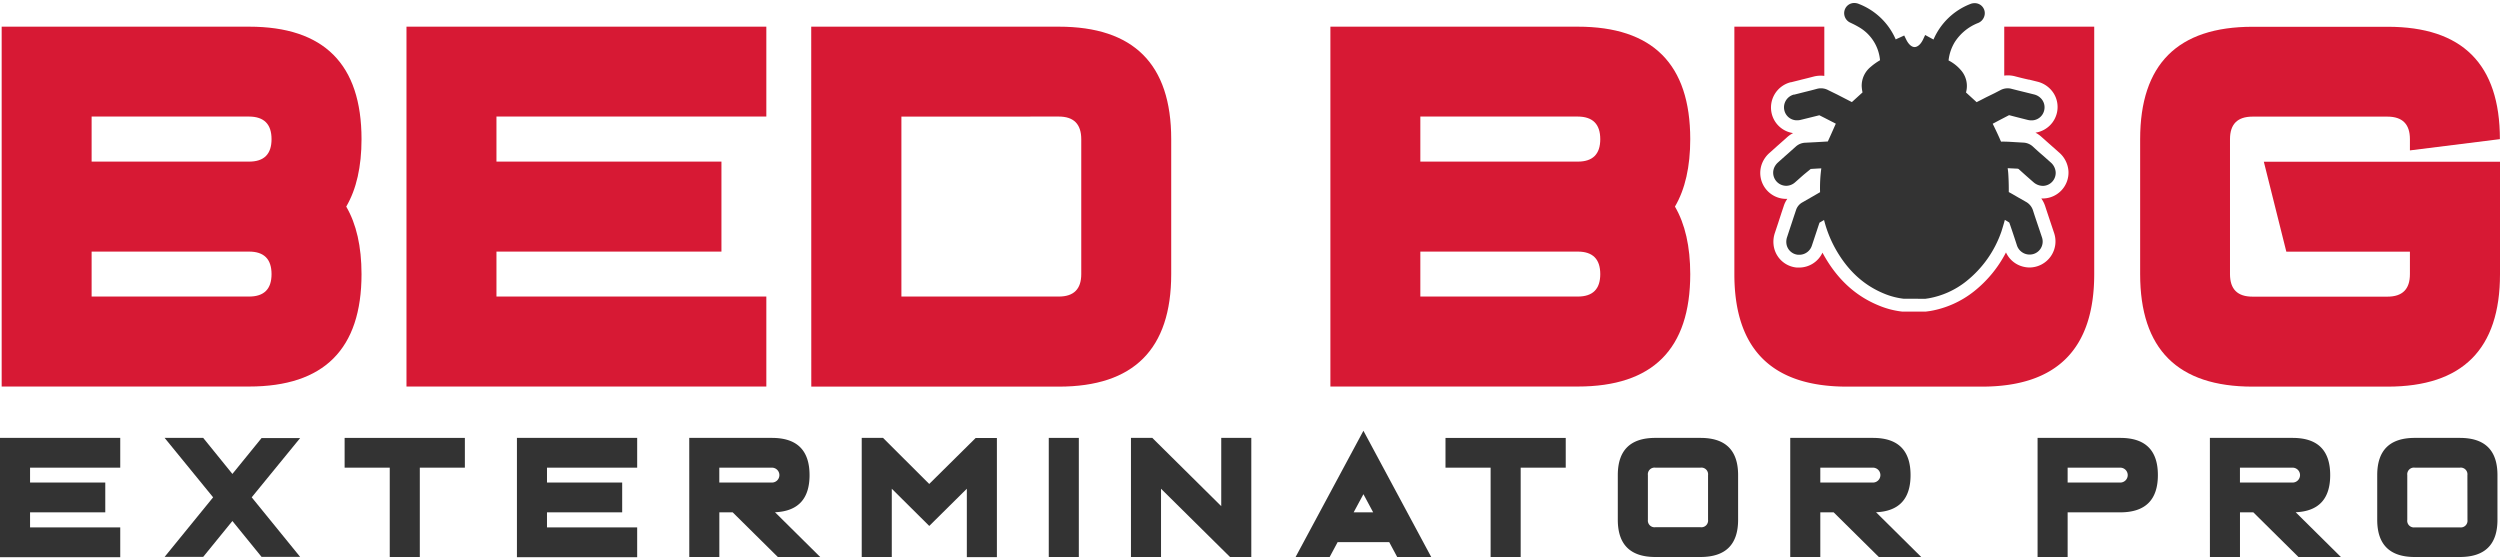
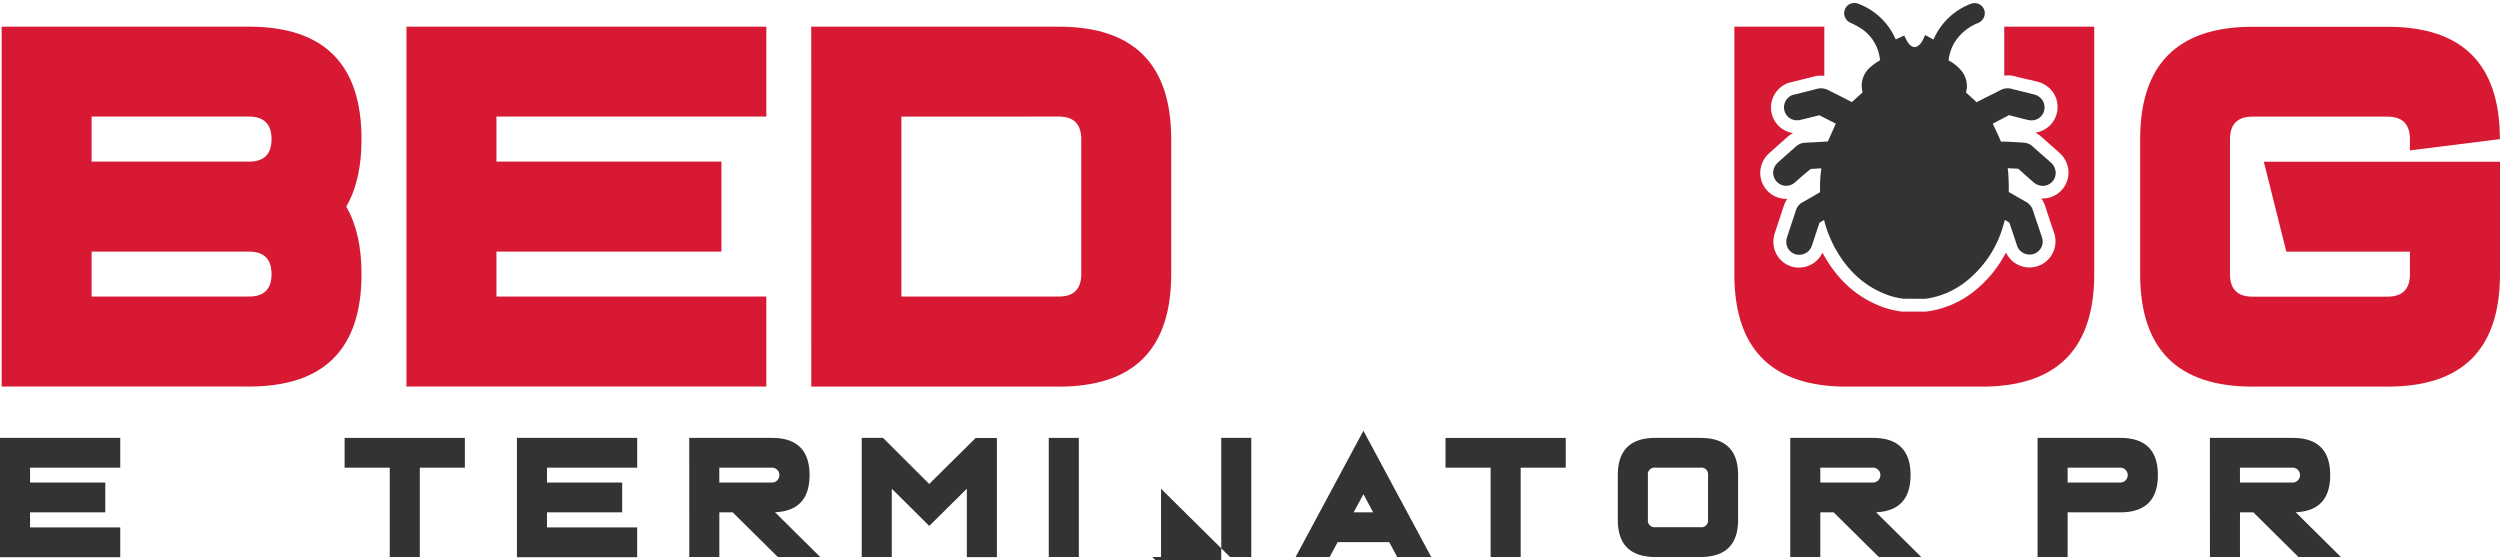
<svg xmlns="http://www.w3.org/2000/svg" viewBox="0 0 748.5 165.87" width="250" height="56" preserveAspectRatio="xMidYMid">
  <title>Bed Bug Exterminator Pro Logo</title>
  <path d="M.5,7.09H74.57q33.66,0,33.67,33.67,0,12.39-4.58,20.2,4.57,7.82,4.58,20.2,0,33.68-33.67,33.67H.5Zm26.93,40.4H74.57q6.74,0,6.73-6.73T74.57,34H27.43Zm0,26.94V87.89H74.57q6.74,0,6.73-6.73t-6.73-6.73Z" style="fill: #d71934" />
  <path d="M148.64,87.89h80.8v26.94H121.7V7.09H229.44V34h-80.8V47.49H216V74.43H148.64Z" style="fill: #d71934" />
  <path d="M242.88,7.09H317q33.66,0,33.66,33.67V81.19q0,33.68-33.66,33.67h-74.1Zm27,26.93V87.89H317q6.74,0,6.73-6.73V40.76Q323.71,34,317,34Z" style="fill: #d71934" />
-   <path d="M398.32,7.09h74.07q33.66,0,33.67,33.67,0,12.39-4.58,20.2,4.57,7.82,4.58,20.2,0,33.68-33.67,33.67H398.32Zm26.93,40.4h47.14q6.74,0,6.73-6.73T472.39,34H425.25Zm0,26.94V87.89h47.14q6.74,0,6.73-6.73t-6.73-6.73Z" style="fill: #d71934" />
  <path d="M748.47,40.76l-26.94,3.37V40.76q0-6.73-6.73-6.74H674.4q-6.74,0-6.74,6.74V81.19q0,6.74,6.74,6.73h40.4q6.74,0,6.73-6.73V74.46h-37l-6.74-26.94H748.5V81.19q0,33.68-33.67,33.67h-40.4q-33.67,0-33.67-33.67V40.79q0-33.67,33.67-33.67h40.4Q748.46,7.09,748.47,40.76Z" style="fill: #d71934" />
  <g style="isolation: isolate">
    <path d="M9,157H36v8.92H0V130.21H36v8.91H9v4.46H31.52v8.92H9Z" style="fill: #333" />
-     <path d="M63.81,148,49.29,130.21H60.84L69.58,141l8.73-10.74H89.86L75.36,148l14.5,17.83H78.31l-8.73-10.74-8.74,10.74H49.29Z" style="fill: #333" />
    <path d="M125.69,139.12v26.75h-9V139.12H103.18v-8.91h36v8.91Z" style="fill: #333" />
    <path d="M163.77,157h27v8.92h-36V130.21h36v8.91h-27v4.46h22.51v8.92H163.77Z" style="fill: #333" />
    <path d="M206.36,130.21h24.76q11.25,0,11.26,11.14,0,10.68-10.34,11.12l13.53,13.4H232.88L219.37,152.5h-4v13.37h-9Zm9,8.91v4.46h15.76a2.23,2.23,0,1,0,0-4.46Z" style="fill: #333" />
    <path d="M267,145.43v20.44h-9V130.21h6.38L278.21,144l13.89-13.75h6.37v35.66h-9V145.43l-11.25,11.14Z" style="fill: #333" />
    <path d="M323,165.87h-9V130.21h9Z" style="fill: #333" />
-     <path d="M347.61,145.43v20.44h-9V130.21H345l20.64,20.44V130.21h9v35.66h-6.37Z" style="fill: #333" />
+     <path d="M347.61,145.43v20.44h-9H345l20.64,20.44V130.21h9v35.66h-6.37Z" style="fill: #333" />
    <path d="M415.93,161.41H400.49l-2.39,4.46H387.9l20.31-37.8,20.3,37.8H418.32Zm-4.8-8.91-2.92-5.44-2.93,5.44Z" style="fill: #333" />
    <path d="M455.29,139.12v26.75h-9V139.12H432.78v-8.91h36v8.91Z" style="fill: #333" />
    <path d="M509.13,130.21q11.26,0,11.26,11.14v13.38q0,11.13-11.26,11.14h-13.5q-11.26,0-11.26-11.14V141.35q0-11.15,11.26-11.14Zm2.26,11.14a2,2,0,0,0-2.26-2.23h-13.5a2,2,0,0,0-2.25,2.23v13.38a2,2,0,0,0,2.25,2.22h13.5a2,2,0,0,0,2.26-2.22Z" style="fill: #333" />
    <path d="M536,130.21h24.76q11.26,0,11.26,11.14,0,10.68-10.33,11.12l13.53,13.4h-12.7L549,152.5h-4v13.37h-9Zm9,8.91v4.46h15.76a2.23,2.23,0,1,0,0-4.46Z" style="fill: #333" />
    <path d="M610.05,130.21h24.76q11.27,0,11.26,11.14T634.81,152.5H619.05v13.37h-9Zm9,8.91v4.46h15.76a2.23,2.23,0,1,0,0-4.46Z" style="fill: #333" />
    <path d="M661.64,130.21H686.4q11.26,0,11.26,11.14,0,10.68-10.33,11.12l13.53,13.4h-12.7L674.65,152.5h-4v13.37h-9Zm9,8.91v4.46H686.4a2.23,2.23,0,1,0,0-4.46Z" style="fill: #333" />
-     <path d="M736.48,130.21q11.26,0,11.26,11.14v13.38q0,11.13-11.26,11.14H723q-11.26,0-11.26-11.14V141.35q0-11.15,11.26-11.14Zm2.26,11.14a2,2,0,0,0-2.26-2.23H723a2,2,0,0,0-2.26,2.23v13.38A2,2,0,0,0,723,157h13.5a2,2,0,0,0,2.26-2.22Z" style="fill: #333" />
  </g>
  <path d="M600.07,7.09V21.74a7.83,7.83,0,0,1,1.08-.07,8.19,8.19,0,0,1,2.15.28c1.37.36,2.74.7,4.12,1h.14l2.41.6a8,8,0,0,1,5,3.66,7.75,7.75,0,0,1-2.75,10.61,7.62,7.62,0,0,1-2.81,1,8.86,8.86,0,0,1,1.82,1.27c.93.83,1.88,1.68,2.84,2.52l2.46,2.18a8.08,8.08,0,0,1,2.77,5.62,7.75,7.75,0,0,1-7.37,8.11h-.77a8.52,8.52,0,0,1,1.16,2.29c.63,1.94,1.28,3.86,1.92,5.79l.73,2.18a7.82,7.82,0,0,1-7.29,10.41,8.06,8.06,0,0,1-2.79-.51,7.69,7.69,0,0,1-4.3-4A35.85,35.85,0,0,1,591,86.35a29.05,29.05,0,0,1-13,5.85l-.71.1-.68.09h-7.14a25.42,25.42,0,0,1-6.59-1.67C556,88,550.61,83.24,546.49,76.25q-.43-.73-.84-1.5a7.73,7.73,0,0,1-7,4.46H538a7.66,7.66,0,0,1-7-6.88,8.17,8.17,0,0,1,.39-3.47c.67-2,1.33-4,2-6.09l.67-2a7.66,7.66,0,0,1,1.06-2.12h-.35a7.77,7.77,0,0,1-7.15-10.76A8.23,8.23,0,0,1,529.66,45c1-.87,1.91-1.72,2.87-2.56l2.53-2.25a8.24,8.24,0,0,1,1.8-1.24,7.72,7.72,0,0,1-6.38-5.72,7.81,7.81,0,0,1,5.64-9.5l.12,0,2.65-.66.37-.1c1.24-.3,2.49-.61,3.73-.94a8.6,8.6,0,0,1,2.14-.27,7.59,7.59,0,0,1,1.07.07V7.09H519.27v74.1q0,33.66,33.67,33.67h40.4q33.66,0,33.67-33.67V7.09Z" style="fill: #d71934" />
  <path d="M546.46,30.8l.35.18-.35.79Z" style="fill: #333" />
  <path d="M569.93,88.54h0a21.69,21.69,0,0,1-5.54-1.41c-6.06-2.42-10.79-6.62-14.46-12.85a35.4,35.4,0,0,1-1.81-3.52,36,36,0,0,1-2-5.79l-1.36.8h0c-.34,1-.67,2-1,3-.42,1.28-.85,2.57-1.28,3.85a3.94,3.94,0,0,1-3.76,2.76h-.36a3.84,3.84,0,0,1-3.52-3.45,4.36,4.36,0,0,1,.22-1.86c.65-2,1.33-4,2-6.07l.67-2a4.06,4.06,0,0,1,2-2.36c2-1.15,3.69-2.11,5.2-3a43.58,43.58,0,0,1,.37-7.13c-1.06.05-2.12.11-3.17.18h0l-1.84,1.5c-1,.85-1.92,1.7-2.89,2.54a4,4,0,0,1-2.61,1,3.92,3.92,0,0,1-3.61-5.4,4.57,4.57,0,0,1,1.14-1.58c.93-.84,1.87-1.68,2.82-2.51L537.65,43a4.52,4.52,0,0,1,2.92-1.17c2.11-.1,4.3-.22,6.68-.37l.81-1.78,1.58-3.55-1.3-.67c-1.19-.61-2.4-1.24-3.63-1.85h0l-3.1.77-2.44.6a4.54,4.54,0,0,1-1.1.14,3.84,3.84,0,0,1-3.81-2.89,3.94,3.94,0,0,1,2.82-4.81l.18,0,2.88-.73c1.3-.32,2.6-.64,3.89-1a4.64,4.64,0,0,1,1.17-.15,4.56,4.56,0,0,1,2.2.57L550,27.38l4.45,2.29,3.19-2.9a11.56,11.56,0,0,1-.25-1.95,7.27,7.27,0,0,1,2.68-5.68,17.9,17.9,0,0,1,2.81-2A12.71,12.71,0,0,0,557,7.49a26.82,26.82,0,0,0-2.53-1.37l-.39-.19a3.12,3.12,0,0,1-1.7-4.07h0A3,3,0,0,1,555.17,0a3.57,3.57,0,0,1,1.41.3,19.81,19.81,0,0,1,11,10.61c.32-.17.63-.31.95-.45l.36-.16,1.23-.57.6,1.22c.7,1.42,1.61,2.24,2.51,2.24s1.87-.85,2.54-2.28l.62-1.33,2.5,1.36a19.83,19.83,0,0,1,11-10.63,3.33,3.33,0,0,1,1.28-.26A3,3,0,0,1,594,4.24,3.14,3.14,0,0,1,592.21,6a14.6,14.6,0,0,0-6.93,5.67,13.29,13.29,0,0,0-1.88,5.53A12,12,0,0,1,587,20a7.18,7.18,0,0,1,1.62,6.79l3.18,2.9,1.36-.69,1.49-.77L597.17,27l1.72-.89a4.64,4.64,0,0,1,2.19-.57,4.25,4.25,0,0,1,1.18.16c1.4.36,2.81.71,4.21,1.05l2.49.62a4.18,4.18,0,0,1,2.64,1.89,3.89,3.89,0,0,1,.4,3,3.85,3.85,0,0,1-3.81,2.88,4.71,4.71,0,0,1-1.12-.14l-1.63-.41c-1.29-.33-2.58-.65-3.88-1h-.06l-3,1.56-1.88,1c.09.2.18.39.28.58.67,1.39,1.37,2.83,2,4.31a2.76,2.76,0,0,0,.18.39l.06.07h0a1,1,0,0,0,.34,0c1.36,0,2.71.09,4,.17l2.27.13A4.5,4.5,0,0,1,608.66,43c1,.92,2,1.83,3.08,2.74l2.25,2a4.24,4.24,0,0,1,1.48,2.94,3.89,3.89,0,0,1-3.71,4.07h-.14a4.34,4.34,0,0,1-2.84-1.13l-.37-.32c-1.29-1.13-2.62-2.3-3.91-3.48a.68.68,0,0,0-.5-.22l-2.9-.14c.09.65.17,1.32.2,2,.1,1.7.14,3.43.13,5.15,1,.53,1.9,1.08,2.85,1.62l2.28,1.3a4.47,4.47,0,0,1,2.12,2.57c.63,2,1.28,3.88,1.93,5.81l.73,2.18a3.89,3.89,0,0,1-3.64,5.23,4,4,0,0,1-3.88-2.91c-.65-2-1.41-4.33-2.21-6.6a.44.44,0,0,0-.13-.14c-.39-.25-.8-.49-1.23-.74-.32,1.21-.67,2.35-1,3.41a32.66,32.66,0,0,1-10.58,15,25.15,25.15,0,0,1-11.26,5.08l-.49.07-.47.07Z" style="fill: #333" />
</svg>